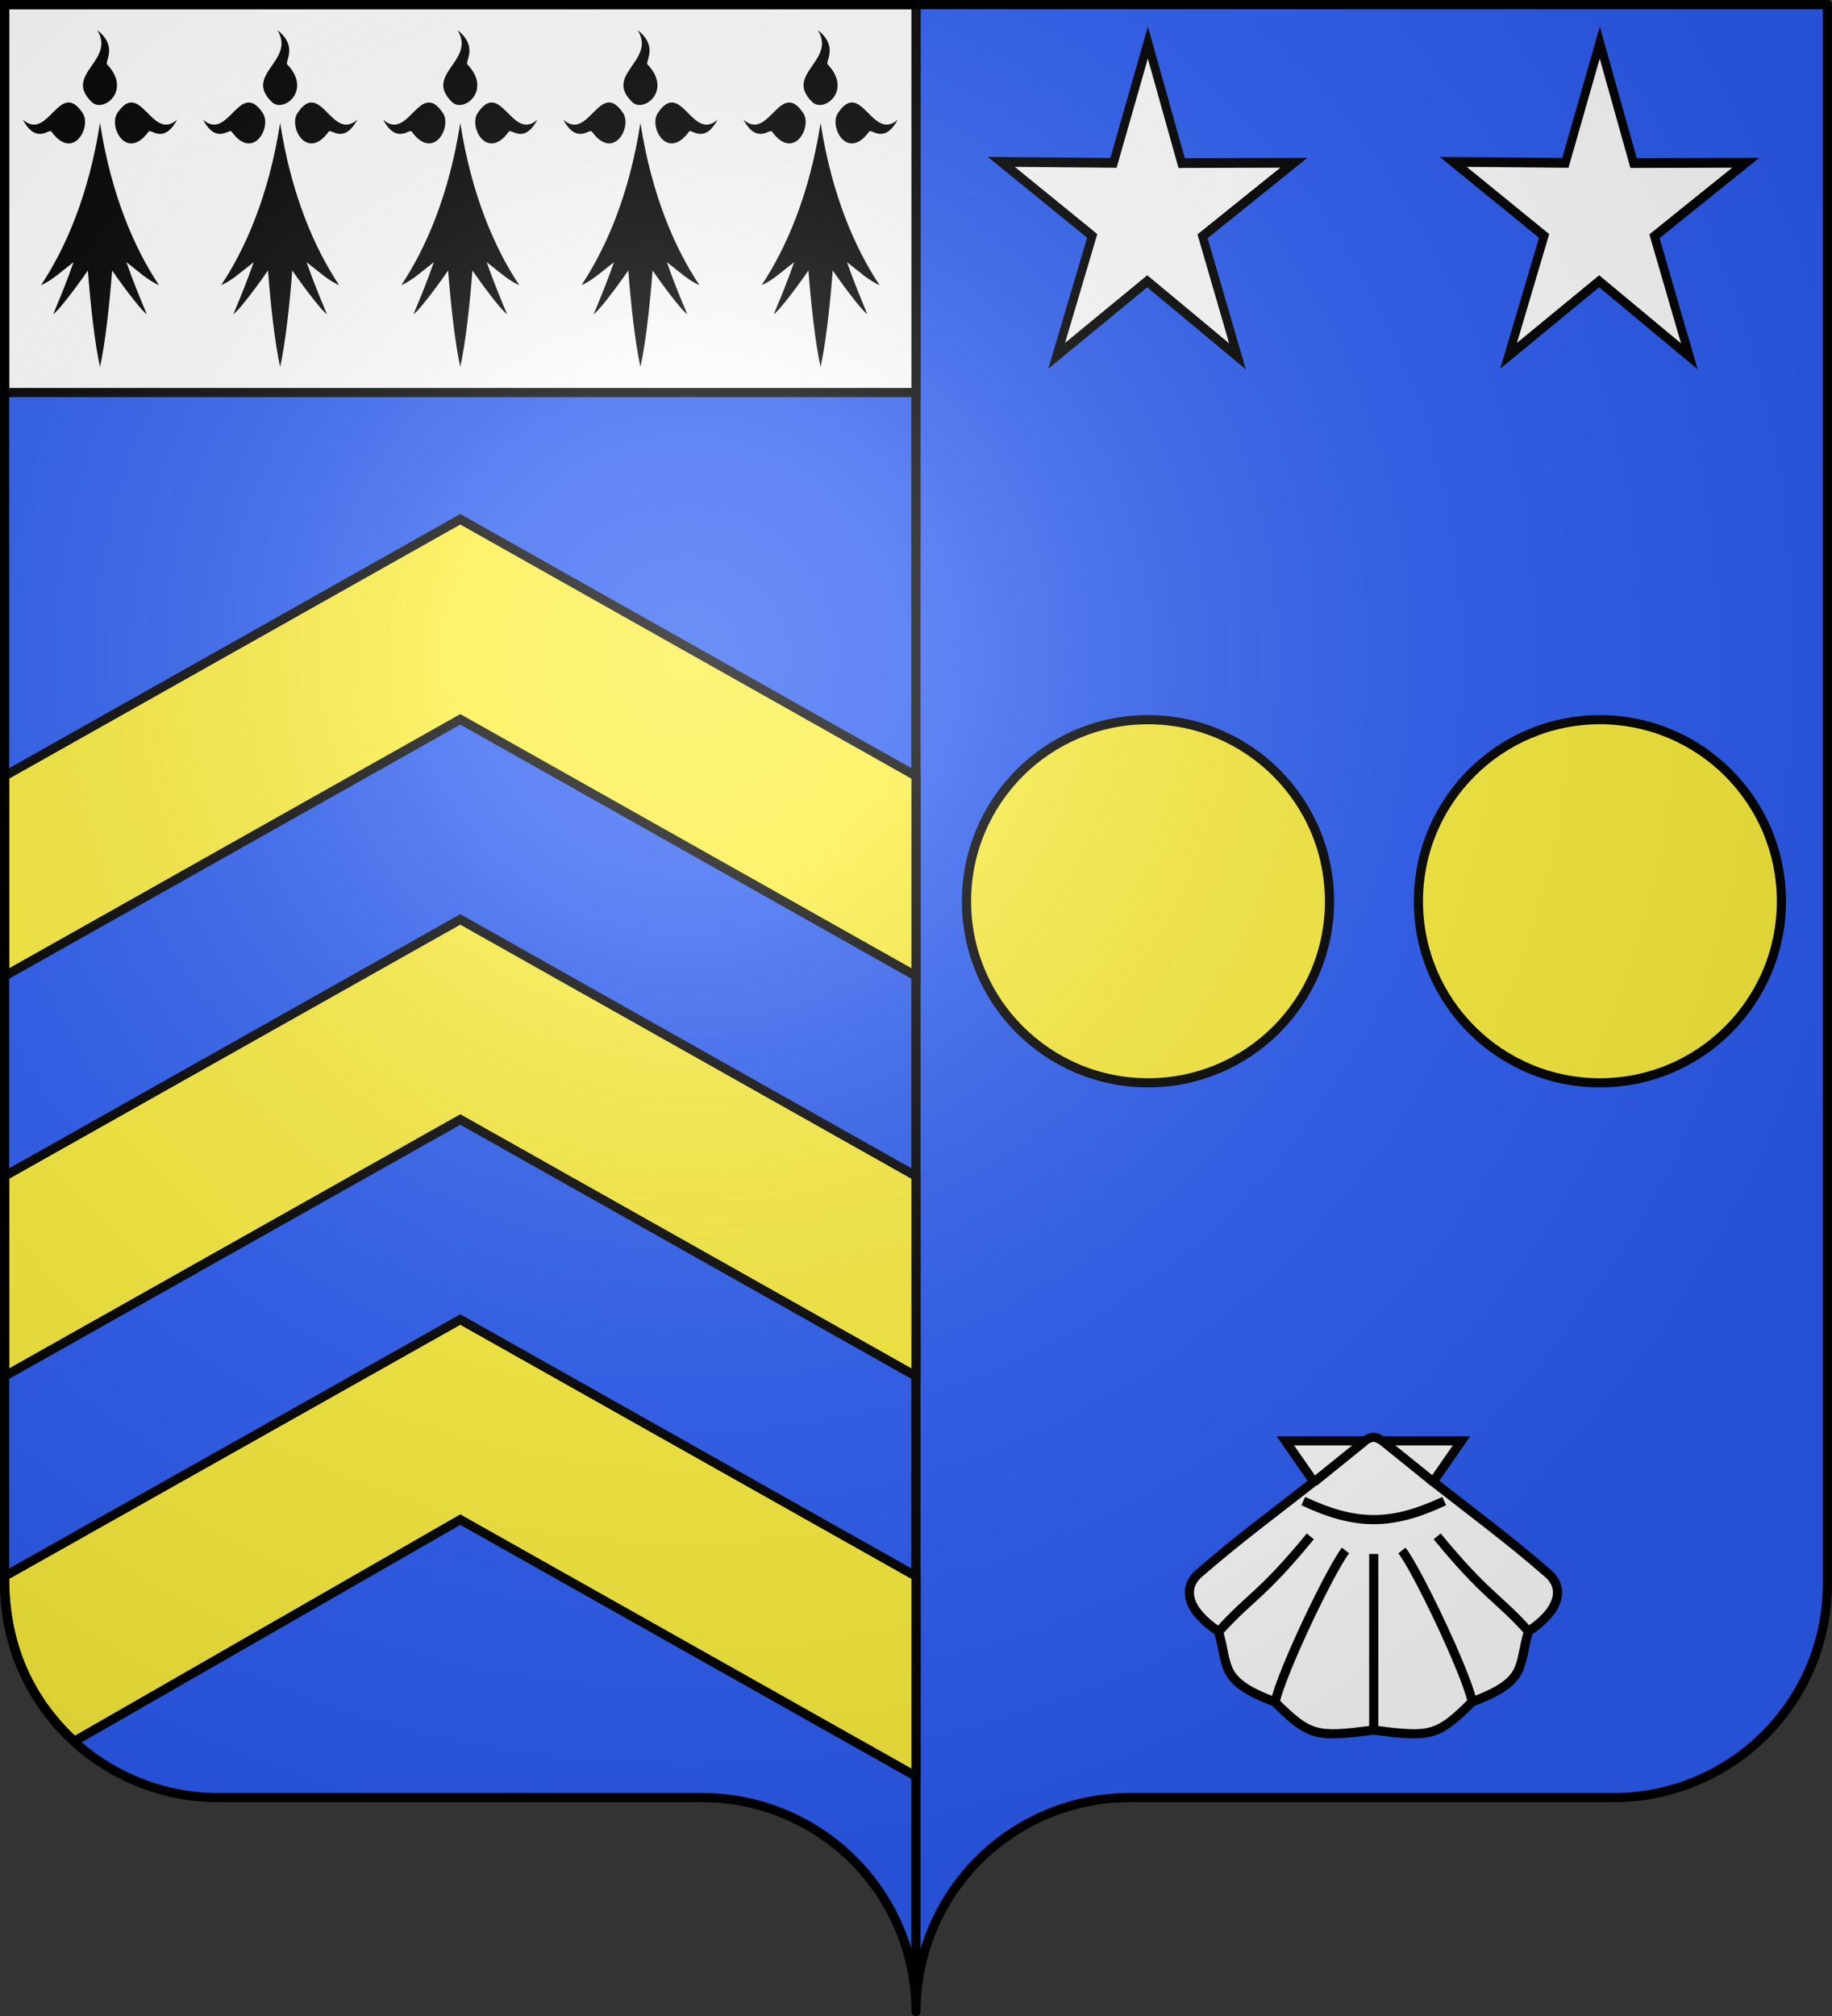
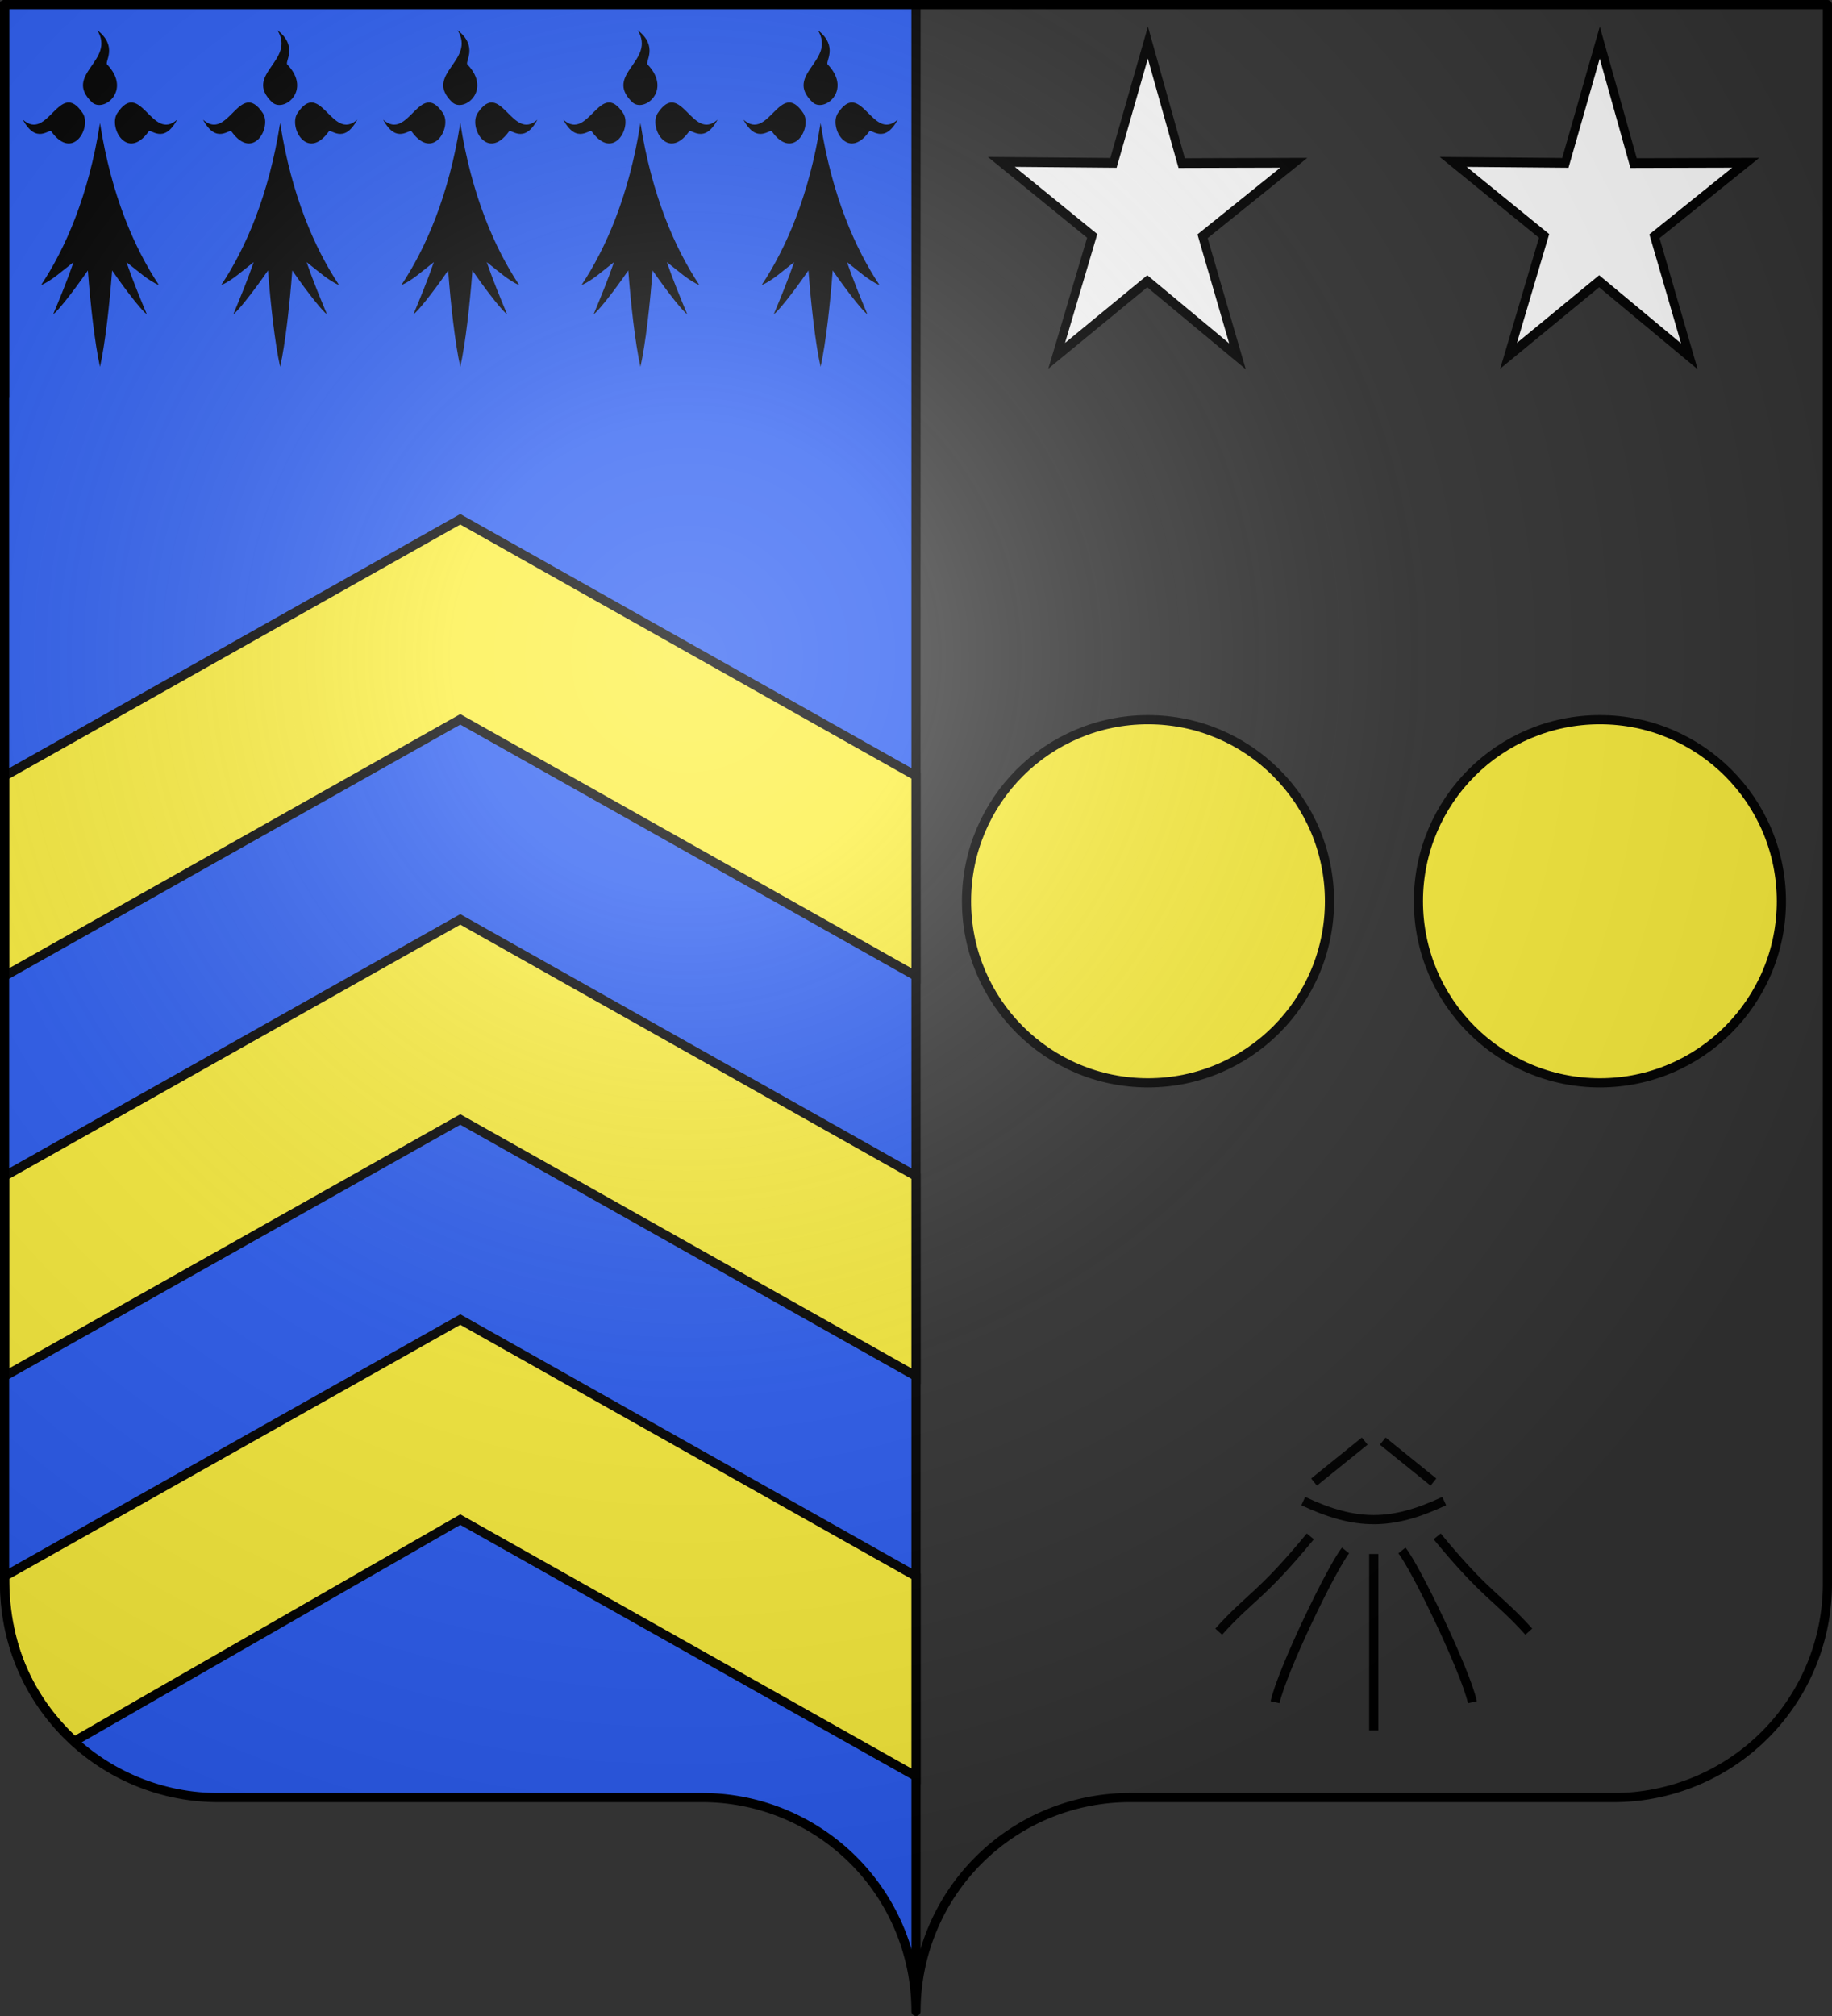
<svg xmlns="http://www.w3.org/2000/svg" xmlns:xlink="http://www.w3.org/1999/xlink" width="600" height="660" viewBox="-300 -295 600 660">
  <rect x="-300" y="-295" width="600" height="660" fill="#333333" stroke="none" />
  <defs>
    <radialGradient id="f" cx="-75" cy="-80" r="405" gradientUnits="userSpaceOnUse">
      <stop offset="0" stop-color="#fff" stop-opacity=".31" />
      <stop offset=".19" stop-color="#fff" stop-opacity=".25" />
      <stop offset=".6" stop-color="#6b6b6b" stop-opacity=".125" />
      <stop offset="1" stop-opacity=".125" />
    </radialGradient>
    <clipPath id="a">
      <path id="e" d="M-298.5-293.5h597v517a70 70 0 0 1-70 70H70a70 70 0 0 0-70 70 70 70 0 0 0-70-70h-158.5a70 70 0 0 1-70-70z" style="stroke-linecap:round;stroke-linejoin:round" />
    </clipPath>
  </defs>
  <g clip-path="url(#a)" style="stroke:#000;stroke-width:3">
    <path fill="#e20909" d="M-300-300H0v660h-300z" style="fill:#2b5df2" />
-     <path fill="#fcef3c" d="M0-300h300v660H0z" style="fill:#2b5df2" />
  </g>
-   <path d="M-298.5-293.5H0v127h-298.5z" style="fill:#fff;stroke:#000;stroke-width:3;stroke-linecap:round;stroke-miterlimit:10" />
+   <path d="M-298.5-293.5v127h-298.5z" style="fill:#fff;stroke:#000;stroke-width:3;stroke-linecap:round;stroke-miterlimit:10" />
  <path d="M150.75 170 1.5 254.04v65.5l149.25-84.04L300 319.54v-65.5zm0 131L1.5 385.04v65.5l149.25-84.04L300 450.54v-65.5zm0 131L1.5 516.04c0 25.05 9.647 41.634 22.812 54.031L150.75 497.5 300 581.54v-65.5z" style="fill:#fcef3c;stroke:#000;stroke-width:3;stroke-linecap:butt;stroke-linejoin:miter;stroke-miterlimit:4;stroke-dasharray:none;stroke-opacity:1" transform="translate(-300 -295)" />
  <path id="b" d="M-283.143-251.895c-.653-1.262-4.881 4.437-9.365-3.925 8.343 7.407 11.976-13.57 19.582-2.15 3.008 4.505-3.122 15.837-10.217 6.075m18.263-21.962c-1.05-.785 3.69-5.87-3.264-11.263 6.159 10.034-11.284 14.403-1.788 23.55 3.746 3.617 13.168-3.755 5.052-12.287m13.523 21.962c.653-1.262 4.881 4.437 9.365-3.925-8.343 7.407-11.976-13.57-19.582-2.15-3.008 4.505 3.122 15.837 10.217 6.075m-15.893-2.85c-3.69 23.721-11.352 41.128-19.298 53.073 3.405-1.365 7.095-4.778 10.642-7.508-2.128 6.143-4.399 11.604-6.67 17.065 1.136-.683 5.677-6.144 11.353-14.335.851 11.263 2.27 23.891 3.973 31.57 1.703-7.679 3.122-20.307 3.973-31.57 5.676 8.191 10.217 13.652 11.352 14.335-2.27-5.461-4.54-10.922-6.67-17.065 3.548 2.73 7.238 6.143 10.643 7.508-7.946-11.945-15.609-29.352-19.298-53.072" style="stroke:none;stroke-width:3;stroke-linecap:round;stroke-linejoin:round" />
  <use xlink:href="#b" width="100%" height="100%" transform="translate(118)" />
  <g style="stroke-width:.866">
-     <path d="M570.197-111.797c-.75 0-1.75.5-2.562 1h-22.438l8.057 11.602c-10.755 8.453-21.648 16.415-33.057 26.398-4 4-3 10 6 16 3 10 0 14 16 20 10 10 12 10 28 8 16 2 18 2 28-8 16-6 13-10 16-20 9-6 10-12 6-16-11.409-9.983-22.302-17.945-33.056-26.398l8.056-11.602H572.76c-.813-.5-1.813-1-2.563-1z" style="fill:#fff;stroke:#000;stroke-width:2.598;stroke-miterlimit:4;stroke-dasharray:none" transform="matrix(1.154 0 0 1.155 -508.187 304.663)" />
    <path d="m272.76-405.797 14.38 11.602m-33.886 0 14.38-11.602m-41.436 54c9-10 12-10 26-27m-10 47c2-9 16-38 20-43m8 51v-50m44 22c-9-10-12-10-26-27m10 47c-2-9-16-38-20-43m-28-14c15 7 25 7 40 0" style="fill:none;stroke:#000;stroke-width:2.598;stroke-linecap:butt;stroke-linejoin:miter;stroke-miterlimit:4;stroke-dasharray:none;stroke-opacity:1" transform="matrix(1.154 0 0 1.155 -161.893 645.492)" />
  </g>
  <path id="c" d="m372.166 237.801-21.507-15.279-21.013 15.951 7.885-25.176-21.664-15.056 26.38-.28 7.625-25.256 8.419 25.003 26.376-.553-21.178 15.732z" style="fill:#fff;stroke:#000;stroke-width:2.03;stroke-linecap:round;stroke-miterlimit:4;stroke-dasharray:none" transform="matrix(1.392 .029 -.026 1.568 -406.591 -562.002)" />
  <use xlink:href="#c" width="100%" height="100%" transform="translate(148)" />
  <circle id="d" cx="75.984" cy="-.053" r="59.44" style="fill:#fcef3c;stroke:#000;stroke-width:3;stroke-linecap:round;stroke-miterlimit:4;stroke-dasharray:none" transform="scale(1 -1)" />
  <use xlink:href="#d" width="100%" height="100%" transform="translate(148)" />
  <use xlink:href="#b" width="100%" height="100%" transform="translate(177)" />
  <use xlink:href="#b" width="100%" height="100%" transform="translate(236)" />
  <use xlink:href="#b" transform="translate(59)" />
  <use xlink:href="#e" fill="url(#f)" />
  <use xlink:href="#e" style="fill:none;stroke:#000;stroke-width:3" />
</svg>